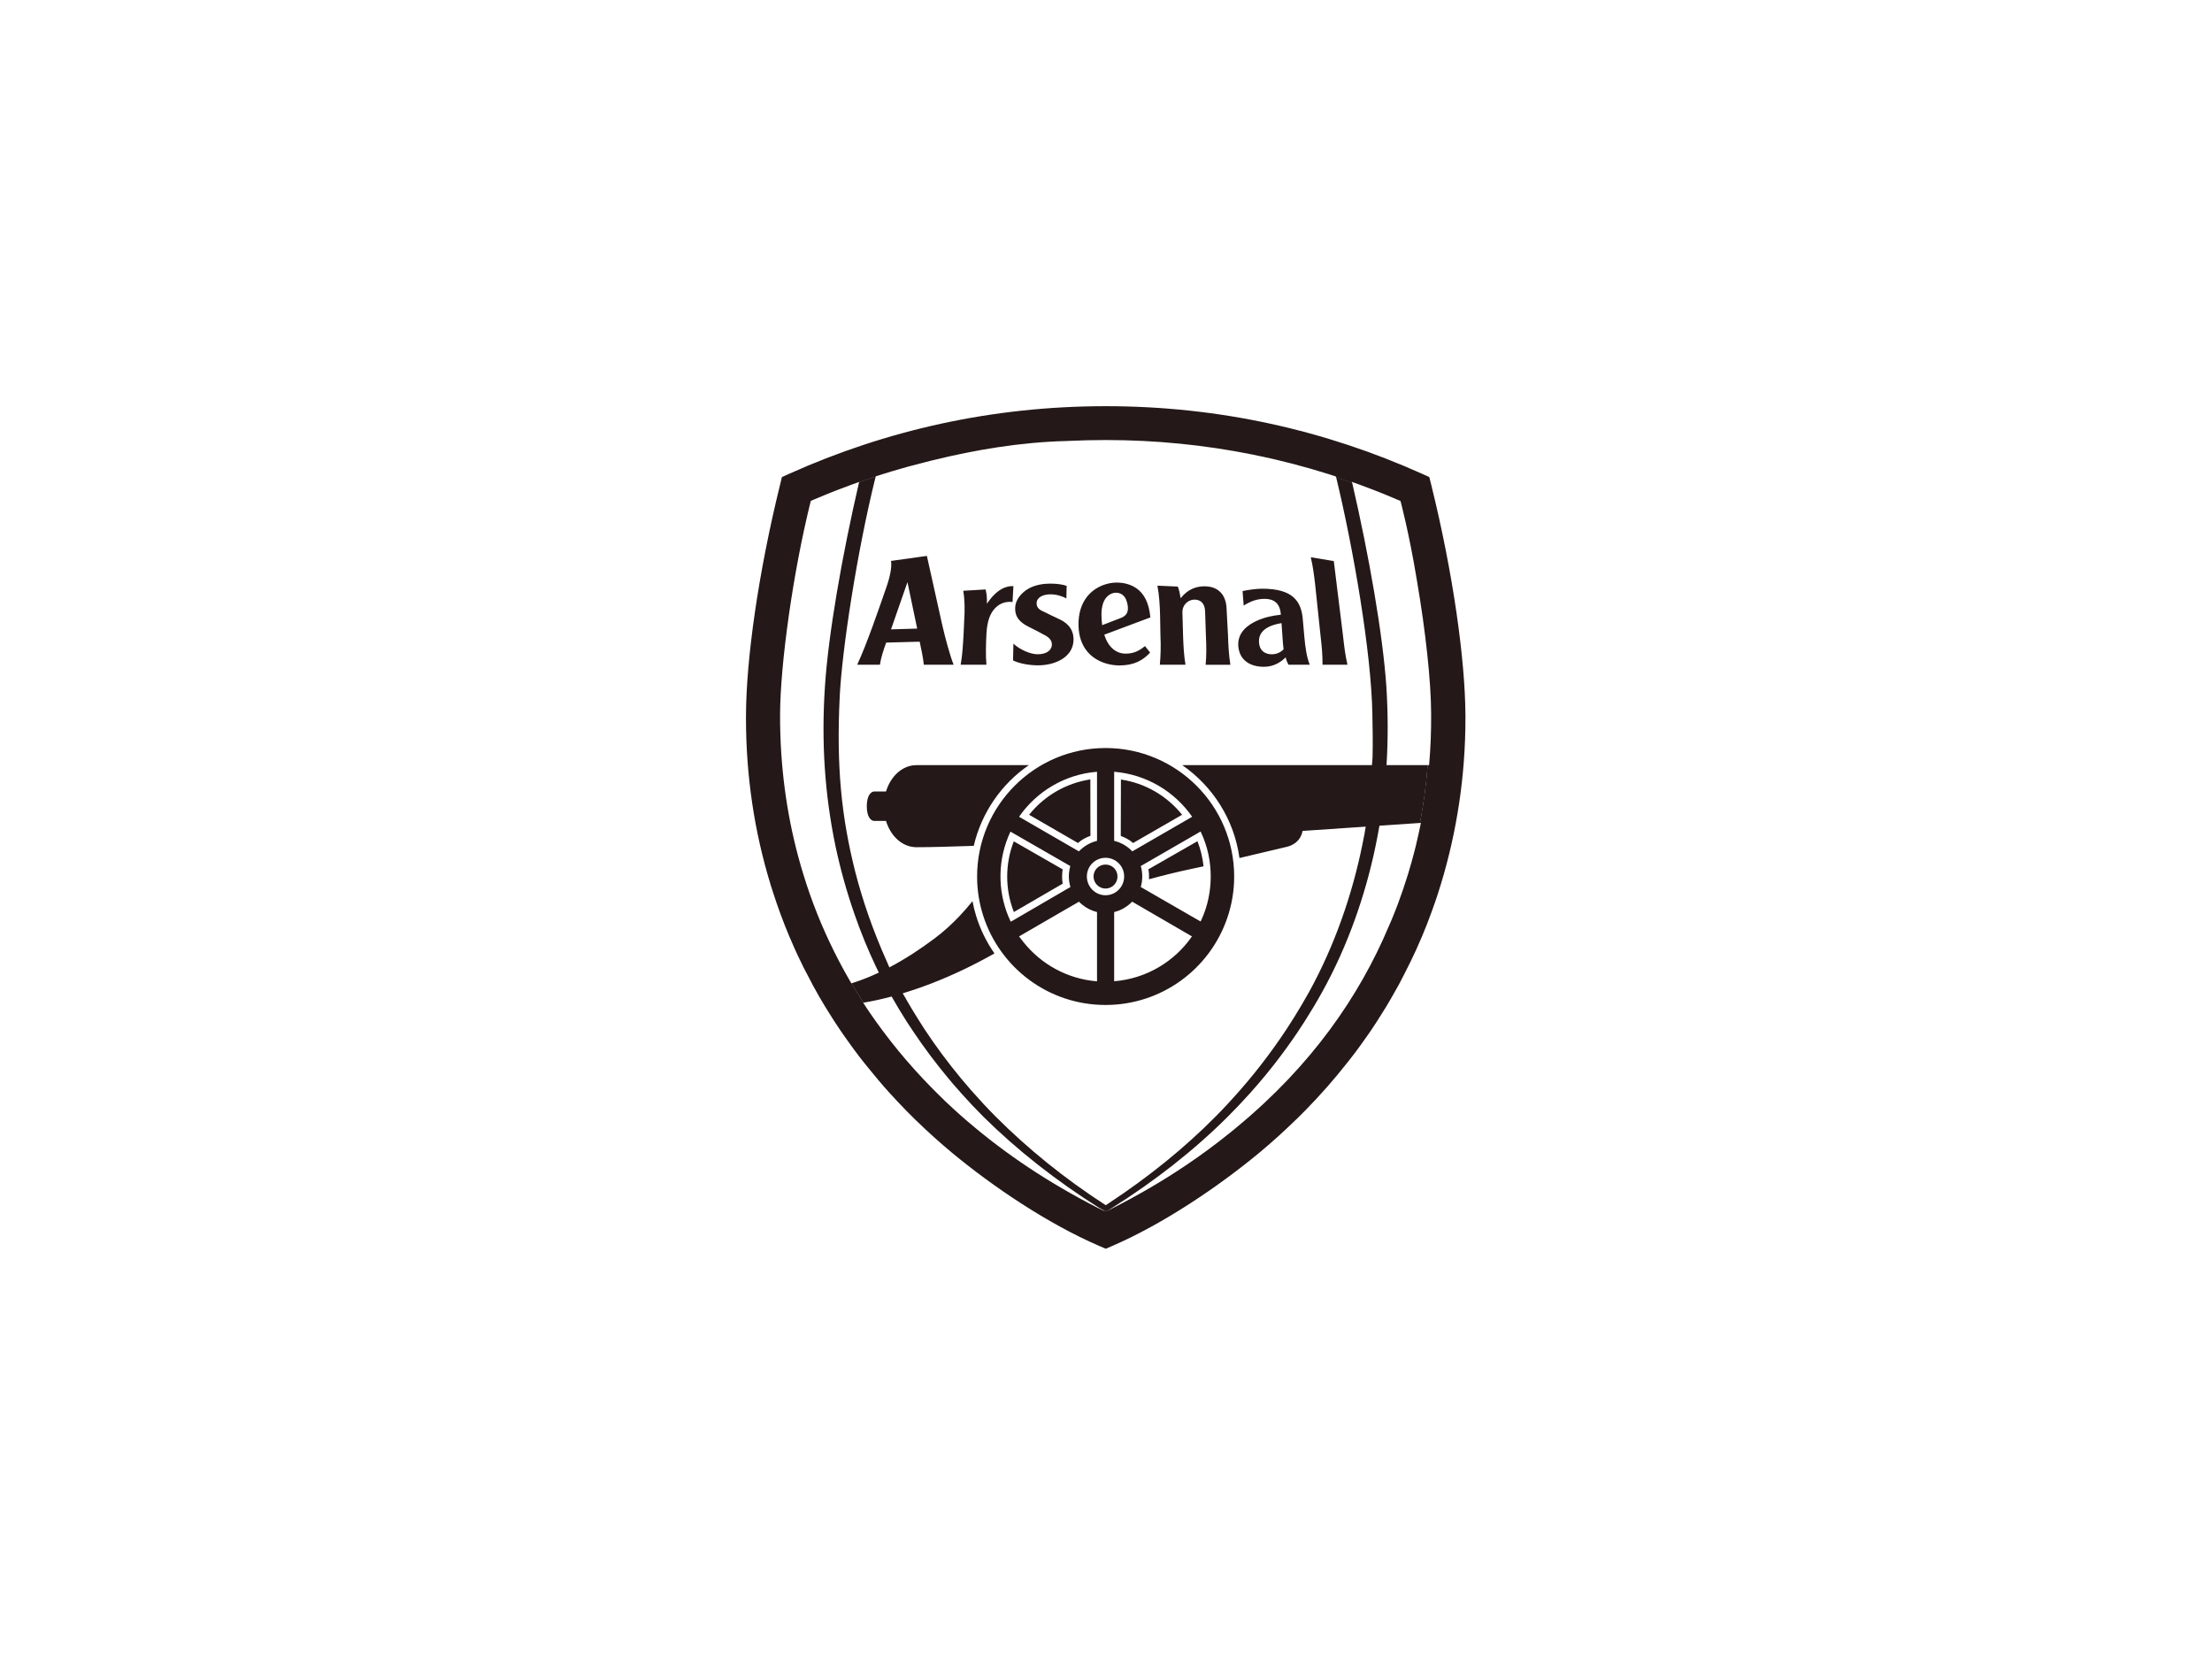
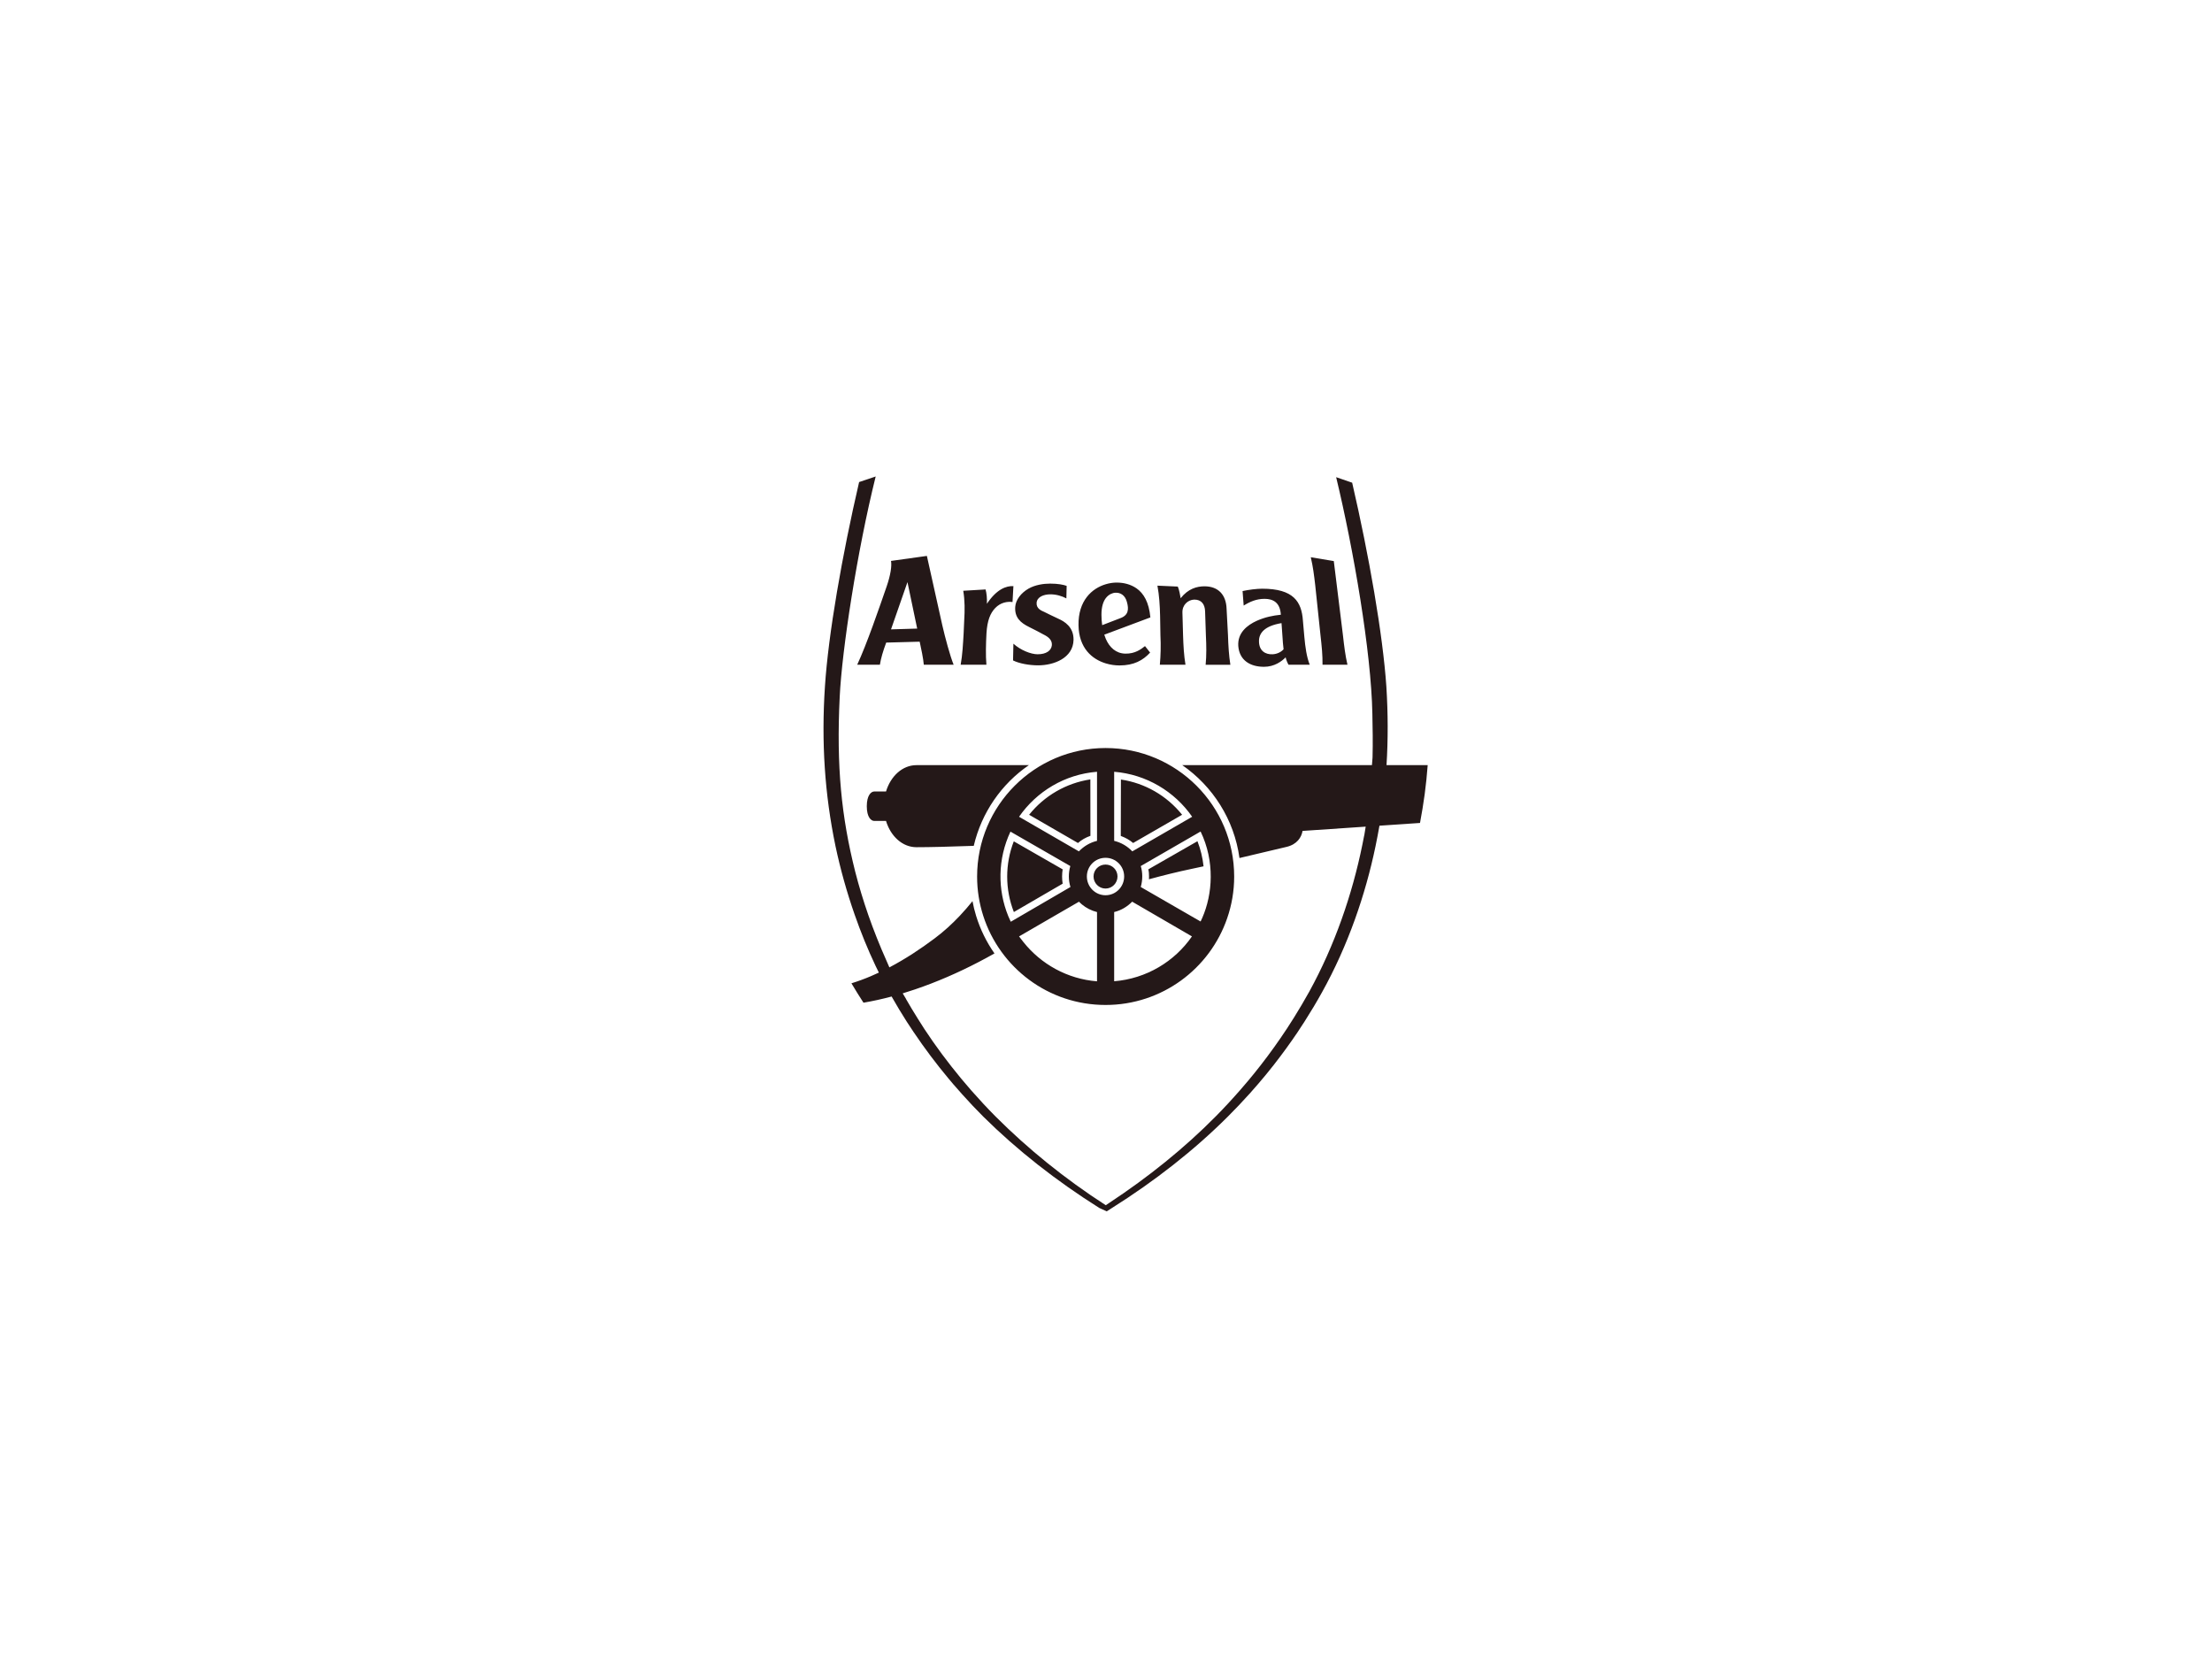
<svg xmlns="http://www.w3.org/2000/svg" width="240" height="180" viewBox="0 0 240 180" fill="none">
  <path d="M115.297 95.879C115.216 95.364 115.216 94.845 115.297 94.324L109.996 91.283C109.039 93.747 109.039 96.486 110.004 98.955L115.297 95.879ZM124.661 95.4C126.151 94.993 127.74 94.595 129.349 94.259C129.723 94.185 130.142 94.09 130.585 93.995C130.483 93.061 130.264 92.14 129.923 91.271L124.591 94.324C124.656 94.585 124.668 94.824 124.668 95.09C124.668 95.198 124.661 95.3 124.661 95.4ZM128.259 88.401C126.597 86.334 124.237 84.965 121.62 84.579L121.603 90.697C122.11 90.887 122.546 91.121 122.944 91.464L128.259 88.401ZM119.976 64.9C120.322 64.443 120.765 64.333 120.965 64.312C121.579 64.262 122.077 64.595 122.267 65.305C122.494 66.105 122.441 66.748 121.565 67.067L119.976 67.679L119.586 67.829C119.531 67.458 119.507 67.093 119.507 66.71C119.503 65.817 119.71 65.255 119.976 64.9ZM119.976 71.977C120.484 72.132 120.996 72.199 121.458 72.199C123.034 72.199 124.008 71.649 124.787 70.806L124.232 70.101C123.803 70.439 123.151 70.946 122.084 70.918C121.089 70.896 120.381 70.253 119.976 69.31C119.915 69.168 119.86 69.017 119.812 68.863L119.976 68.801L124.815 66.989C124.661 65.341 124.091 64.376 123.303 63.829C122.679 63.402 121.936 63.209 121.15 63.209C120.774 63.209 120.377 63.269 119.976 63.388C118.464 63.836 116.974 65.181 117.017 67.832C117.055 70.33 118.495 71.527 119.976 71.977ZM143.273 68.929C143.401 70.058 143.509 71.096 143.492 72.123H146.199C145.957 71.096 145.835 70.058 145.709 68.929L144.716 60.876L142.22 60.461C142.466 61.519 142.568 62.357 142.699 63.478L143.273 68.929ZM125.906 68.929C125.963 70.058 125.935 71.096 125.842 72.123H128.623C128.452 71.096 128.397 70.058 128.361 68.929L128.292 66.484C128.256 65.617 128.911 65.074 129.573 65.057C130.349 65.048 130.728 65.555 130.752 66.336L130.838 68.932C130.895 70.061 130.909 71.099 130.811 72.125H133.493C133.333 71.099 133.271 70.061 133.236 68.932L133.083 66.05C133.033 64.512 132.162 63.614 130.683 63.614C129.871 63.614 128.916 63.867 128.099 64.907C128.066 64.688 127.94 63.964 127.79 63.643L125.58 63.543C125.777 64.607 125.842 65.686 125.87 66.815L125.906 68.929ZM139.044 67.608L139.148 69.072C139.184 69.591 139.201 69.951 139.267 70.444C139.001 70.746 138.567 70.963 138.086 70.987C137.305 71.03 136.615 70.625 136.6 69.608C136.572 68.698 137.191 67.915 139.044 67.608ZM134.352 70.089C134.474 71.656 135.657 72.347 137.143 72.347C138.267 72.347 139.063 71.761 139.489 71.32C139.56 71.611 139.675 71.904 139.803 72.12H142.104C141.773 71.296 141.618 70.208 141.518 69.072L141.365 67.339C141.225 65.284 140.349 63.874 136.946 63.874C136.369 63.874 135.507 63.981 134.819 64.129L134.938 65.705C135.615 65.281 136.322 64.974 137.203 64.974C138.108 64.974 138.894 65.35 138.97 66.698C138.096 66.789 137.274 66.951 136.355 67.358C135.317 67.829 134.257 68.663 134.352 70.089ZM99.433 83.017C97.916 83.017 96.635 84.213 96.132 85.877H94.851C94.52 85.877 94.046 86.282 94.046 87.477C94.046 88.675 94.518 89.07 94.851 89.07H96.132C96.635 90.735 97.916 91.921 99.433 91.921C100.883 91.921 102.96 91.868 105.651 91.773C106.498 88.165 108.663 85.051 111.632 83.017H99.433ZM119.95 96.407C120.674 96.407 121.248 95.812 121.248 95.097C121.248 94.378 120.674 93.804 119.95 93.804C119.231 93.804 118.648 94.378 118.648 95.097C118.648 95.812 119.231 96.407 119.95 96.407ZM98.459 63.16L99.514 68.201L96.675 68.286L98.459 63.16ZM93.006 72.123H95.468C95.585 71.403 95.802 70.665 96.152 69.72L99.785 69.622C99.94 70.341 100.185 71.48 100.231 72.123H103.469C103.088 71.189 102.555 69.215 102.241 67.848L100.566 60.316L96.675 60.859C96.773 61.419 96.625 62.39 96.202 63.626C95.375 66.01 94.058 69.86 93.006 72.123ZM118.302 84.565C115.683 84.965 113.311 86.334 111.659 88.401L116.959 91.464C117.348 91.123 117.802 90.864 118.31 90.687L118.302 84.565ZM104.553 68.722C104.486 69.868 104.422 71.096 104.231 72.123H107.025C106.934 71.087 106.972 69.832 107.032 68.698C107.117 67.324 107.448 66.527 107.977 65.974C108.553 65.369 109.299 65.238 109.858 65.322L109.954 63.593C109.184 63.552 108.139 63.917 107.079 65.51C107.103 64.903 107.046 64.353 106.934 63.955L104.512 64.098C104.686 65.136 104.686 66.2 104.615 67.341L104.553 68.722ZM109.634 90.23L116.128 93.966C115.914 94.719 115.914 95.509 116.143 96.238L110.687 99.415L109.668 100.008C109.57 99.808 109.482 99.605 109.396 99.4C108.22 96.522 108.241 93.197 109.634 90.23ZM119.026 83.736V91.233C118.262 91.414 117.59 91.818 117.059 92.373L110.566 88.618C112.468 85.879 115.516 84.017 119.026 83.736ZM121.97 95.095C121.97 96.217 121.07 97.133 119.95 97.133C118.826 97.133 117.924 96.217 117.924 95.095C117.924 93.974 118.826 93.071 119.95 93.071C121.07 93.071 121.97 93.976 121.97 95.095ZM120.886 83.736C124.38 84.02 127.449 85.879 129.349 88.618L122.853 92.373C122.332 91.818 121.643 91.411 120.886 91.233V83.736ZM130.264 90.218C131.821 93.454 131.578 97.01 130.438 99.603C130.383 99.731 130.323 99.86 130.264 99.981L129.592 99.596L123.77 96.238C123.994 95.464 123.984 94.643 123.77 93.966L130.264 90.218ZM120.886 106.466V98.955C121.643 98.777 122.303 98.376 122.839 97.831L125.813 99.558L129.325 101.598C127.449 104.32 124.38 106.185 120.886 106.466ZM119.026 106.473C115.802 106.218 112.949 104.608 111.044 102.218C110.887 102.008 110.73 101.801 110.566 101.601L114.278 99.448L117.069 97.834C117.183 97.936 117.269 98.036 117.381 98.126C117.855 98.519 118.417 98.808 119.026 98.958V106.473ZM119.95 109.038C126.07 109.038 131.266 105.106 133.147 99.629C133.638 98.21 133.907 96.691 133.907 95.105C133.907 87.415 127.659 81.16 119.953 81.16C112.254 81.16 106.015 87.415 106.015 95.105C106.015 96.598 106.251 98.031 106.684 99.374C108.487 104.985 113.742 109.038 119.95 109.038ZM111.644 68.022C112.273 68.334 112.852 68.636 113.218 68.841C113.726 69.091 114.164 69.418 114.128 69.994C114.071 70.587 113.523 70.987 112.585 70.987C111.84 70.987 110.718 70.534 109.954 69.839L109.915 71.656C110.575 71.987 111.661 72.189 112.637 72.189C114.338 72.189 116.435 71.403 116.478 69.427C116.502 68.008 115.464 67.417 114.861 67.146C114.245 66.858 113.59 66.543 113.287 66.386C113.014 66.265 112.423 66.046 112.471 65.4C112.521 64.776 113.216 64.484 113.976 64.484C114.604 64.484 115.233 64.674 115.7 64.926L115.731 63.567C115.371 63.44 114.795 63.321 113.94 63.321C113.218 63.321 112.321 63.455 111.599 63.862C110.794 64.322 110.204 65.074 110.151 65.848C110.075 67.003 110.73 67.572 111.644 68.022ZM150.436 83.017C150.61 80.231 150.602 77.4 150.419 74.485C150.033 68.834 148.54 60.288 146.709 52.372C146.121 52.165 145.54 51.965 144.971 51.774C146.857 59.592 148.778 70.775 148.9 77.424C148.933 78.971 148.962 80.626 148.921 82.11L148.919 82.16C148.919 82.2 148.916 82.243 148.914 82.284H148.912C148.9 82.496 148.878 82.686 148.866 82.874C148.864 82.917 148.859 82.967 148.855 83.015H128.273C131.573 85.301 133.912 88.913 134.481 93.095L139.594 91.885C140.72 91.621 141.211 90.849 141.325 90.154L148.176 89.689C148.131 90.013 148.081 90.313 148.033 90.568C148.023 90.616 148.012 90.663 148 90.711C147.943 91.028 147.881 91.337 147.814 91.654C147.261 94.374 146.511 97.095 145.564 99.746C144.602 102.449 143.435 105.075 142.07 107.564C141.534 108.535 140.963 109.492 140.375 110.44C140.372 110.44 140.372 110.44 140.37 110.445C140.125 110.838 139.875 111.228 139.62 111.619C139.617 111.621 139.617 111.621 139.617 111.621C138.739 112.957 137.798 114.269 136.805 115.548L136.796 115.558C136.36 116.122 135.91 116.677 135.453 117.225C135.45 117.227 135.448 117.229 135.445 117.232C135.145 117.594 134.841 117.953 134.526 118.308C134.524 118.31 134.524 118.31 134.519 118.313C133.681 119.272 132.812 120.213 131.902 121.132C128.516 124.559 124.611 127.707 120.343 130.519C120.219 130.603 120.098 130.686 119.974 130.765C115.528 127.893 111.544 124.666 108.022 121.142C107.117 120.23 106.253 119.299 105.417 118.349C105.412 118.344 105.405 118.339 105.401 118.332C105.093 117.982 104.796 117.627 104.496 117.272C104.491 117.265 104.486 117.26 104.481 117.253C104.408 117.167 104.336 117.082 104.262 116.996C104.26 116.991 104.258 116.989 104.255 116.986C102.831 115.267 101.512 113.495 100.305 111.662C100.302 111.655 100.297 111.65 100.295 111.645C100.057 111.283 99.828 110.916 99.6 110.552L99.593 110.545L99.585 110.531L99.557 110.483C99.552 110.478 99.547 110.471 99.545 110.464C99.116 109.781 98.702 109.092 98.302 108.395L98.309 108.392C98.19 108.197 98.066 107.995 97.942 107.778C98.39 107.642 98.838 107.497 99.29 107.345L99.302 107.34C99.869 107.147 100.436 106.942 101.005 106.723C101.009 106.723 101.014 106.721 101.019 106.718C103.336 105.825 105.66 104.716 107.899 103.446C107.034 102.21 106.358 100.839 105.905 99.365C105.746 98.846 105.615 98.317 105.515 97.774C105.093 98.303 104.636 98.831 104.148 99.35C103.31 100.239 102.383 101.091 101.381 101.834C99.909 102.939 98.259 104.032 96.497 104.961C96.397 104.739 96.297 104.508 96.199 104.275C95.451 102.603 94.79 100.939 94.201 99.253C93.67 97.722 93.199 96.176 92.791 94.583C91.287 88.613 90.739 83.162 91.106 75.638C91.351 70.484 92.999 59.788 95.011 51.698C94.377 51.905 93.777 52.108 93.213 52.303C91.37 60.24 89.872 68.813 89.505 74.485C89.105 80.495 89.477 86.182 90.653 91.816C91.182 94.309 91.877 96.8 92.73 99.239C93.392 101.136 94.147 103.001 95.004 104.806L95.006 104.811C95.121 105.051 95.237 105.289 95.356 105.525C95.073 105.659 94.787 105.787 94.499 105.909L94.497 105.911C93.804 106.206 93.099 106.466 92.38 106.687C92.803 107.404 93.242 108.107 93.687 108.792C94.685 108.623 95.704 108.397 96.74 108.121C97.259 109.04 97.804 109.947 98.376 110.84C98.38 110.847 98.385 110.855 98.388 110.859C98.633 111.245 98.888 111.626 99.142 112.002C99.147 112.007 99.152 112.014 99.157 112.021C100.319 113.745 101.576 115.422 102.934 117.046C102.936 117.051 102.938 117.053 102.943 117.055C103.11 117.253 103.276 117.458 103.445 117.653L103.465 117.675C103.76 118.018 104.065 118.36 104.369 118.701C104.374 118.708 104.379 118.713 104.386 118.72C105.129 119.549 105.893 120.365 106.691 121.158C110.373 124.802 114.607 128.124 119.274 131.062C119.791 131.308 120.077 131.429 120.077 131.429C120.212 131.346 120.341 131.26 120.474 131.179C120.522 131.148 120.567 131.117 120.612 131.088C125.275 128.157 129.54 124.821 133.212 121.158C134.024 120.349 134.807 119.52 135.564 118.68L135.574 118.672C135.881 118.327 136.186 117.979 136.486 117.629C136.488 117.629 136.491 117.627 136.493 117.625C137.093 116.924 137.679 116.215 138.241 115.496L138.248 115.484C139.144 114.341 139.989 113.172 140.791 111.986C140.791 111.983 140.794 111.981 140.794 111.979C141.051 111.593 141.303 111.207 141.553 110.819L141.556 110.814C142.218 109.778 142.847 108.728 143.437 107.661C144.833 105.154 146.023 102.494 147.004 99.762C147.94 97.157 148.688 94.488 149.243 91.816C149.397 91.073 149.538 90.332 149.669 89.587L154.07 89.29C154.267 88.244 154.436 87.206 154.577 86.18C154.717 85.134 154.824 84.077 154.903 83.017H150.436Z" fill="#241818" />
-   <path d="M155.056 83.017H154.891C154.813 84.08 154.708 85.137 154.565 86.18C154.427 87.209 154.255 88.245 154.058 89.29L154.165 89.283C154.034 89.942 153.891 90.6 153.736 91.252C153.689 91.462 153.641 91.671 153.589 91.881C153.551 92.033 153.51 92.186 153.472 92.338C153.389 92.669 153.301 92.995 153.21 93.326C153.191 93.395 153.17 93.467 153.153 93.536C153.029 93.972 152.903 94.403 152.772 94.836C152.434 95.938 152.062 97.029 151.66 98.105C151.445 98.675 151.219 99.239 150.988 99.799C150.893 100.034 150.786 100.263 150.686 100.496C147.497 108.069 142.297 115.608 134.207 122.285C134.172 122.314 134.138 122.347 134.1 122.376C134.05 122.416 134 122.457 133.95 122.499C133.75 122.664 133.552 122.826 133.348 122.988C131.883 124.169 130.35 125.302 128.752 126.379C126.227 128.084 123.544 129.651 120.729 131.082C120.698 131.096 120.667 131.113 120.636 131.129C120.448 131.225 120.265 131.322 120.074 131.415C120.074 131.415 119.786 131.294 119.269 131.048C119.496 131.191 119.719 131.339 119.948 131.477C114.759 128.903 109.997 125.857 105.817 122.373C104.701 121.452 103.624 120.497 102.591 119.511C102.581 119.506 102.576 119.497 102.569 119.49C102.241 119.18 101.924 118.861 101.602 118.542C101.595 118.535 101.588 118.527 101.581 118.52C101.131 118.073 100.69 117.618 100.257 117.163C100.252 117.158 100.25 117.156 100.245 117.153C98.964 115.796 97.752 114.391 96.621 112.946C96.616 112.939 96.611 112.931 96.604 112.924C96.326 112.565 96.047 112.2 95.773 111.836C95.768 111.829 95.763 111.824 95.759 111.817C95.285 111.179 94.823 110.538 94.378 109.886C94.237 109.679 94.099 109.471 93.961 109.264C93.856 109.109 93.758 108.947 93.656 108.793C93.668 108.788 93.682 108.786 93.694 108.783C93.246 108.1 92.811 107.397 92.387 106.678C92.38 106.678 92.373 106.683 92.368 106.685C92.339 106.642 92.318 106.597 92.292 106.552C92.256 106.492 92.225 106.435 92.189 106.376C91.996 106.042 91.806 105.711 91.62 105.376L91.618 105.373C91.389 104.959 91.165 104.537 90.946 104.116L90.944 104.111C90.782 103.801 90.625 103.49 90.47 103.175C90.468 103.168 90.46 103.159 90.458 103.149C89.815 101.856 89.227 100.542 88.689 99.198C88.115 97.77 87.603 96.312 87.155 94.836C85.674 90.026 84.838 84.946 84.669 79.71C84.645 78.965 84.633 78.214 84.638 77.457C84.664 72.056 86.024 62.145 87.969 54.349C87.969 54.349 88.481 54.118 89.41 53.744C89.451 53.73 89.491 53.711 89.529 53.692C89.782 53.589 90.037 53.487 90.289 53.387C90.384 53.349 90.479 53.313 90.572 53.275C90.739 53.208 90.91 53.144 91.077 53.08C91.501 52.913 91.925 52.756 92.351 52.601C92.644 52.496 92.934 52.389 93.227 52.287C93.225 52.296 93.223 52.306 93.223 52.315C93.785 52.12 94.382 51.918 95.018 51.711C95.02 51.701 95.025 51.687 95.025 51.677L95.049 51.67C96.175 51.306 97.302 50.97 98.428 50.658L98.431 50.653C99.028 50.489 99.631 50.337 100.233 50.187C100.236 50.184 100.238 50.184 100.24 50.184C100.457 50.129 100.669 50.067 100.888 50.015C101 49.989 101.107 49.96 101.219 49.934C101.26 49.922 101.305 49.915 101.345 49.906C105.686 48.839 110.699 47.967 115.769 47.848C115.776 47.848 115.783 47.846 115.79 47.846L115.864 47.843C116.462 47.815 117.064 47.791 117.669 47.777C117.788 47.774 117.902 47.77 118.019 47.767C118.667 47.753 119.317 47.743 119.974 47.743C125.358 47.743 130.661 48.27 135.853 49.308L135.912 49.324C136.65 49.472 137.384 49.629 138.115 49.796C138.258 49.829 138.398 49.863 138.541 49.898C139.01 50.008 139.479 50.125 139.941 50.244C140.103 50.284 140.268 50.325 140.427 50.367C141.006 50.52 141.582 50.677 142.156 50.841C142.258 50.87 142.358 50.898 142.461 50.929V50.932C142.489 50.941 142.52 50.949 142.549 50.958C143.106 51.118 143.659 51.287 144.206 51.458L144.266 51.477C144.49 51.549 144.711 51.625 144.935 51.696C144.945 51.73 144.952 51.761 144.959 51.794C145.528 51.984 146.109 52.182 146.697 52.392C146.69 52.356 146.68 52.32 146.673 52.284C147.002 52.399 147.328 52.52 147.662 52.639C148.057 52.787 148.457 52.934 148.847 53.087C148.893 53.104 148.938 53.12 148.981 53.135C149.248 53.239 149.517 53.344 149.781 53.451C149.871 53.485 149.957 53.523 150.048 53.558C150.131 53.592 150.214 53.625 150.295 53.658C150.853 53.887 151.403 54.116 151.953 54.356C151.953 54.358 152.889 57.821 153.734 62.977C154.679 68.496 155.27 73.938 155.277 77.462C155.291 79.331 155.217 81.186 155.056 83.017ZM158.999 77.567C158.961 71.566 157.675 62.267 155.294 52.62L155.079 51.761L154.272 51.396C143.847 46.717 132.364 44.069 119.977 44.071C107.575 44.069 96.078 46.715 85.648 51.396L84.838 51.761L84.629 52.623C82.254 62.267 80.964 71.566 80.94 77.562C80.94 77.676 80.938 77.805 80.938 77.933C80.938 84.12 81.831 90.176 83.593 95.934L83.607 95.991C83.69 96.262 83.778 96.527 83.867 96.798C84.386 98.415 84.971 100.008 85.629 101.573V101.575C85.834 102.061 86.043 102.542 86.26 103.02C86.383 103.294 86.512 103.568 86.638 103.84C86.641 103.844 86.643 103.844 86.645 103.849C86.817 104.216 86.993 104.58 87.174 104.945C87.174 104.945 87.174 104.949 87.177 104.949C87.322 105.24 87.481 105.526 87.629 105.814C87.834 106.209 88.034 106.604 88.246 106.992C88.648 107.731 89.067 108.462 89.501 109.178C89.503 109.181 89.503 109.181 89.503 109.181C89.682 109.479 89.87 109.769 90.055 110.062C90.198 110.288 90.339 110.519 90.484 110.745L90.52 110.798C90.648 110.995 90.777 111.191 90.908 111.388C90.91 111.393 90.915 111.395 90.918 111.4C91.032 111.569 91.144 111.743 91.258 111.907C91.334 112.024 91.418 112.138 91.496 112.253C91.499 112.253 91.499 112.253 91.499 112.255C91.763 112.636 92.034 113.017 92.308 113.396C92.313 113.401 92.315 113.405 92.323 113.412C92.323 113.415 92.323 113.415 92.325 113.417L92.337 113.434C92.444 113.582 92.551 113.729 92.661 113.877C92.673 113.891 92.684 113.908 92.696 113.922C92.727 113.965 92.758 114.005 92.789 114.048L92.811 114.074C92.918 114.22 93.025 114.363 93.135 114.508C93.139 114.515 93.146 114.525 93.151 114.534C93.213 114.615 93.28 114.698 93.344 114.782C93.442 114.906 93.537 115.032 93.635 115.153C93.644 115.167 93.658 115.187 93.668 115.196C93.799 115.363 93.939 115.525 94.07 115.694C94.871 116.694 95.699 117.68 96.568 118.639C96.576 118.647 96.583 118.656 96.592 118.663C97.159 119.285 97.735 119.899 98.328 120.504C98.335 120.511 98.345 120.523 98.352 120.53C98.419 120.599 98.488 120.666 98.557 120.735C98.795 120.973 99.033 121.211 99.273 121.449C99.281 121.459 99.288 121.466 99.297 121.473C99.335 121.509 99.374 121.542 99.409 121.578C100.662 122.795 101.964 123.971 103.327 125.102C107.768 128.779 113.68 132.768 119.253 135.178L119.974 135.487L120.696 135.178C126.254 132.768 132.15 128.777 136.596 125.102C137.96 123.969 139.267 122.788 140.522 121.566C140.572 121.521 140.625 121.476 140.672 121.426C140.675 121.421 140.682 121.418 140.687 121.411C140.918 121.187 141.142 120.961 141.365 120.735C141.451 120.649 141.534 120.566 141.62 120.483C141.625 120.478 141.63 120.473 141.635 120.471C142.463 119.625 143.261 118.761 144.037 117.88C144.042 117.873 144.049 117.868 144.054 117.861C144.756 117.058 145.433 116.239 146.09 115.41C146.171 115.308 146.252 115.21 146.33 115.11C146.342 115.098 146.349 115.084 146.359 115.075C146.497 114.898 146.635 114.72 146.771 114.541C146.783 114.525 146.797 114.51 146.809 114.494C146.814 114.491 146.816 114.486 146.819 114.482C146.935 114.334 147.047 114.182 147.162 114.029C147.166 114.024 147.171 114.015 147.173 114.008C147.221 113.951 147.264 113.889 147.309 113.829C147.319 113.815 147.331 113.798 147.342 113.786C147.438 113.658 147.531 113.529 147.623 113.398C147.628 113.396 147.631 113.391 147.633 113.389L147.64 113.377C147.9 113.017 148.159 112.653 148.412 112.288C148.416 112.281 148.421 112.277 148.426 112.272C148.507 112.155 148.59 112.036 148.671 111.917C148.769 111.774 148.869 111.624 148.964 111.479C148.971 111.465 148.981 111.453 148.99 111.438C149.136 111.222 149.281 111 149.424 110.781C149.426 110.776 149.433 110.767 149.436 110.76C149.764 110.252 150.091 109.733 150.407 109.214C150.41 109.207 150.414 109.2 150.419 109.193C150.772 108.605 151.114 108.009 151.445 107.412C151.505 107.309 151.562 107.202 151.624 107.1C151.665 107.021 151.71 106.942 151.753 106.869C151.946 106.509 152.129 106.147 152.315 105.785C152.781 104.887 153.229 103.98 153.646 103.063C153.651 103.056 153.653 103.049 153.655 103.042C153.872 102.566 154.079 102.087 154.284 101.604C154.284 101.599 154.289 101.594 154.291 101.589C154.46 101.182 154.627 100.772 154.791 100.363C154.87 100.165 154.941 99.968 155.017 99.77C155.498 98.513 155.941 97.236 156.332 95.943C158.082 90.192 158.999 84.139 158.999 77.953C159.001 77.81 158.999 77.686 158.999 77.567Z" fill="#241818" />
</svg>